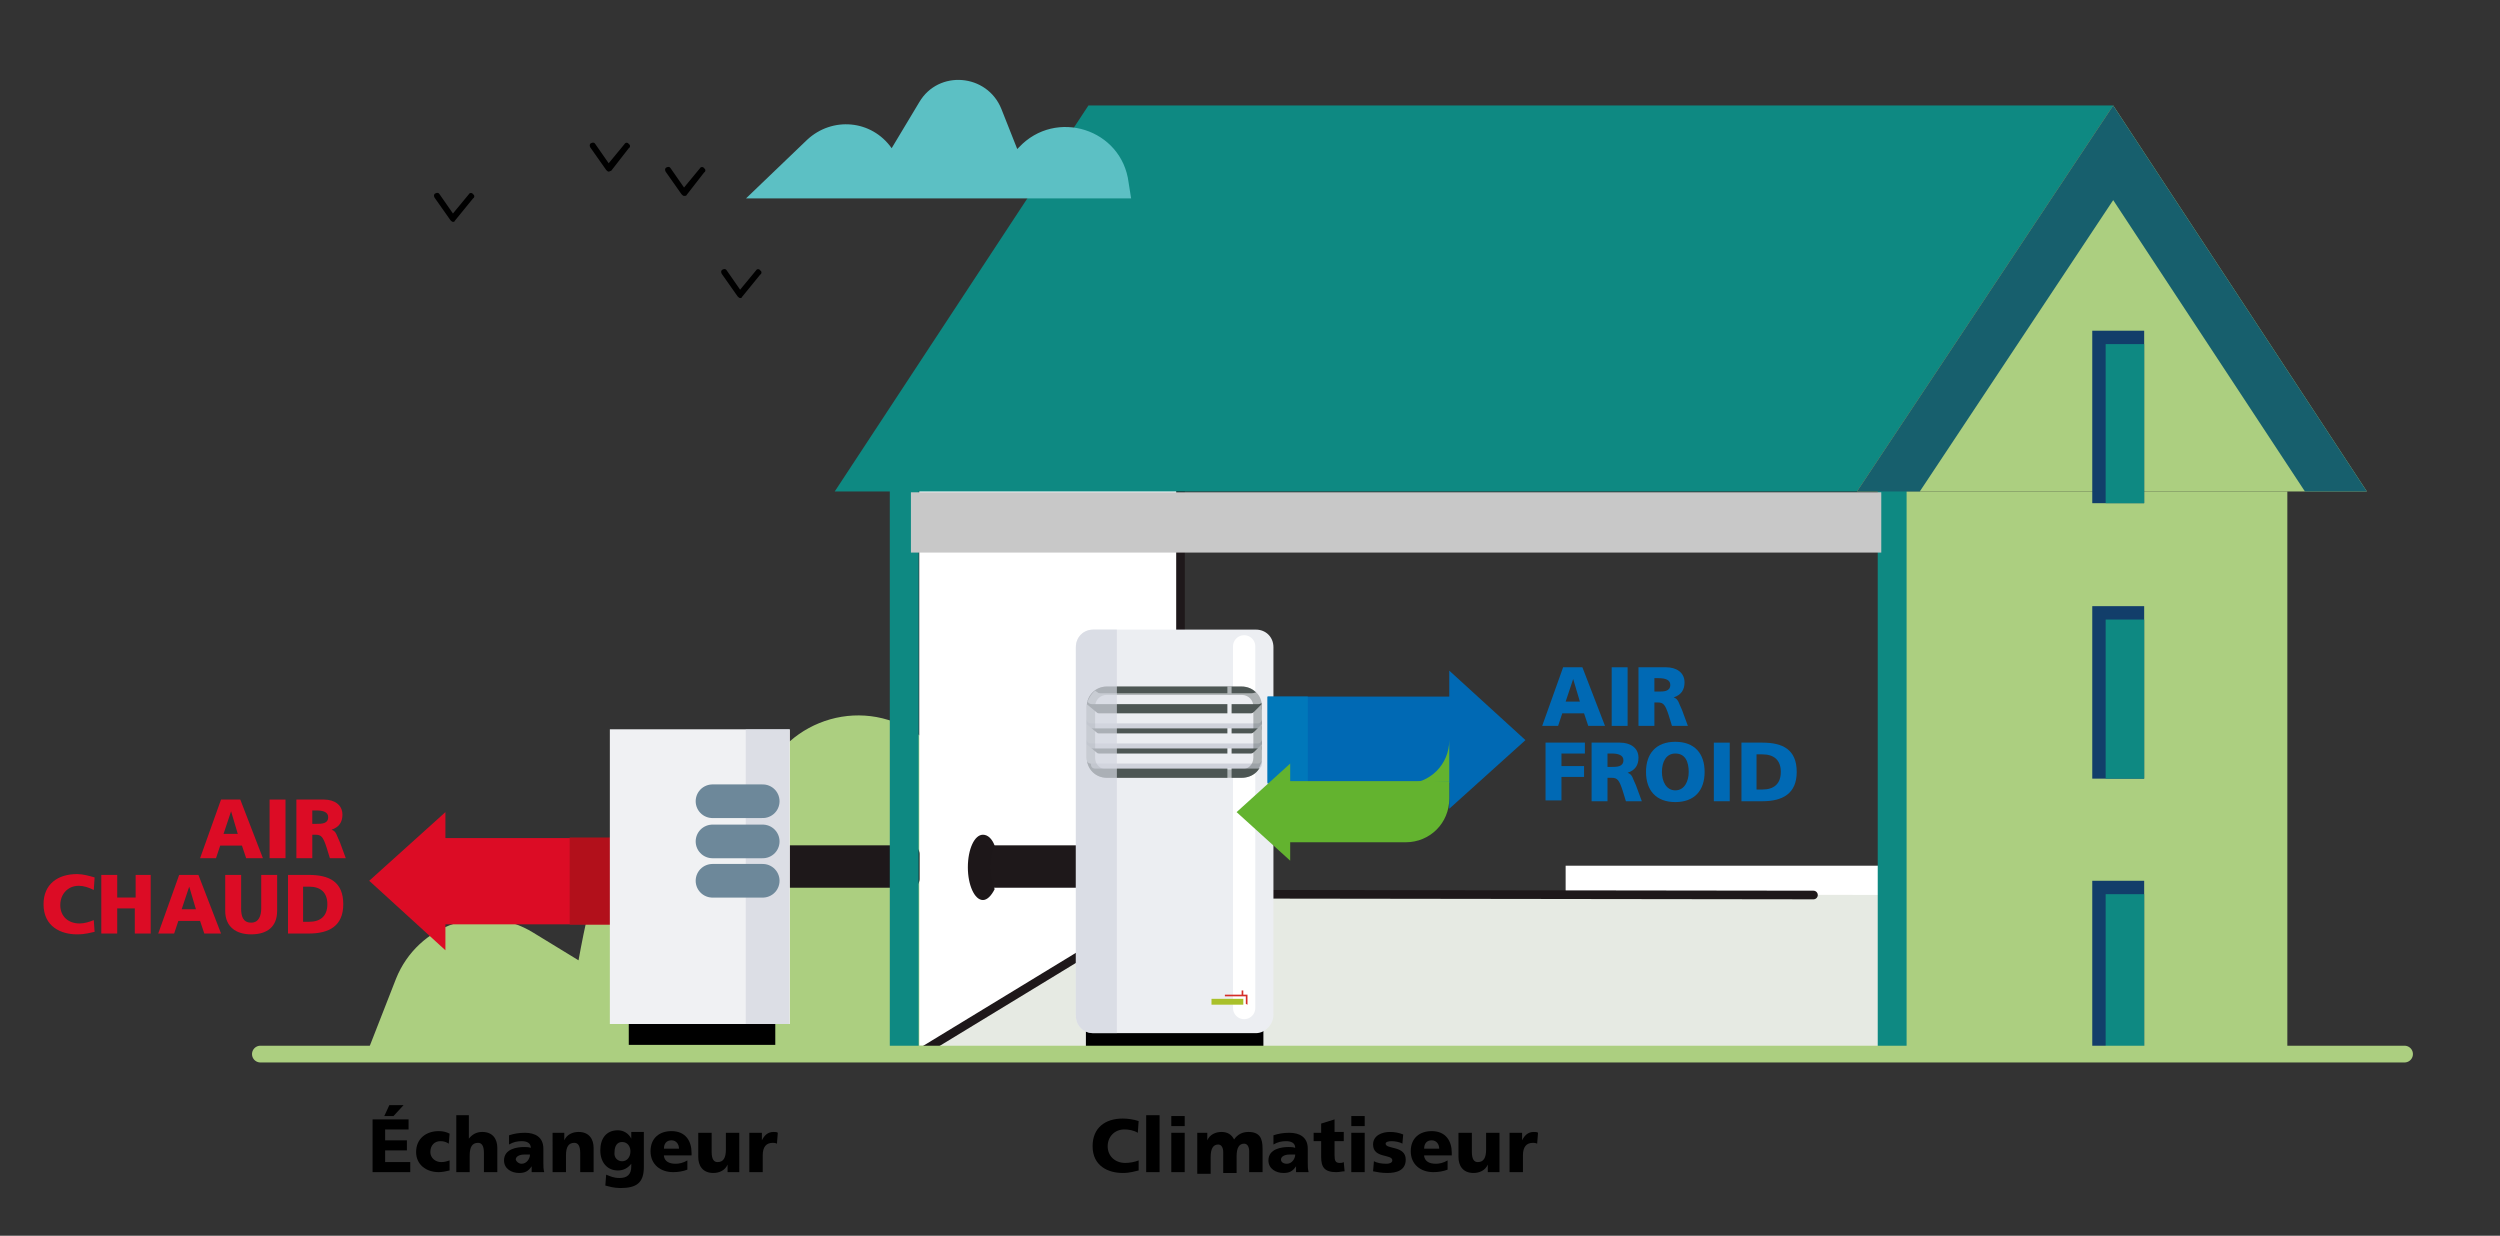
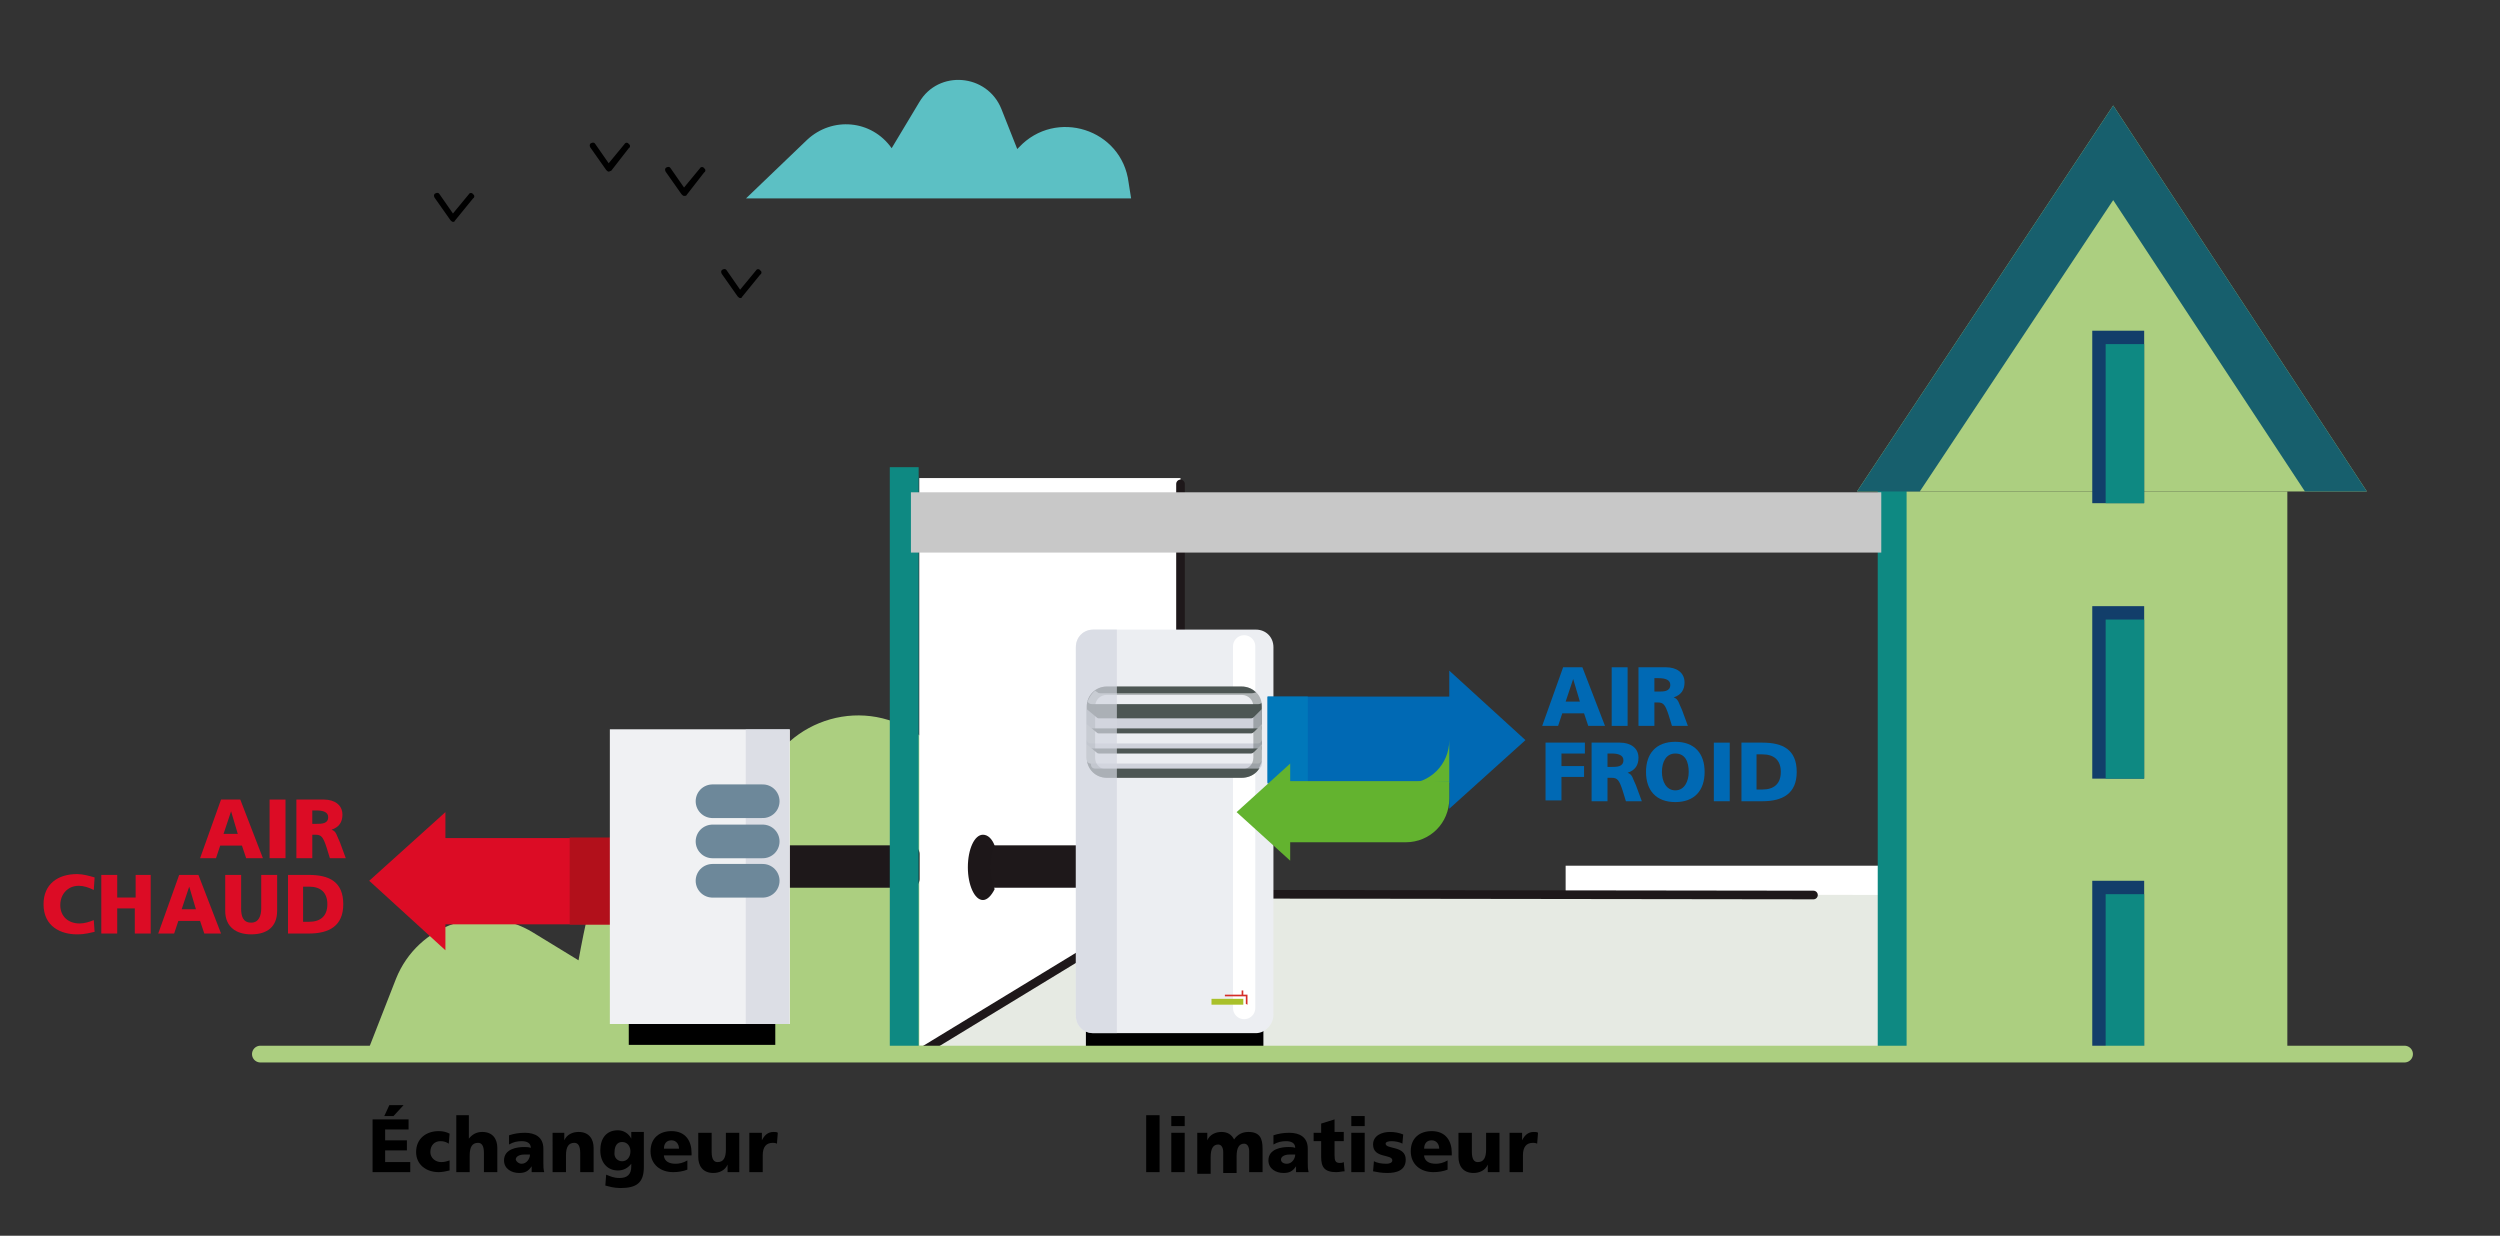
<svg xmlns="http://www.w3.org/2000/svg" xmlns:xlink="http://www.w3.org/1999/xlink" version="1.1" id="Calque_1" x="0px" y="0px" viewBox="0 0 298.6 147.6" style="enable-background:new 0 0 298.6 147.6;" xml:space="preserve">
  <rect x="0" y="0" width="298.6" height="147.6" fill="#333333" stroke="none" />
  <style type="text/css">
	.st0{fill:#ACCF80;}
	.st1{fill:#FFFFFF;}
	.st2{fill:none;stroke:#0E8982;stroke-width:3.447;stroke-miterlimit:10;}
	.st3{fill:none;stroke:#1E181A;stroke-width:1.031;stroke-linecap:round;stroke-linejoin:round;stroke-miterlimit:10;}
	.st4{fill:#0E8982;}
	.st5{fill:none;stroke:#7C7C7C;stroke-width:3;stroke-miterlimit:10;}
	.st6{fill:#DC0C25;}
	.st7{fill:#B2101B;}
	.st8{fill:#1E181A;stroke:#1E181A;stroke-width:2.062;stroke-linecap:round;stroke-linejoin:round;stroke-miterlimit:10;}
	.st9{clip-path:url(#SVGID_00000174603713742227951200000008896686982788134042_);}
	.st10{fill:none;stroke:#009FC5;stroke-width:0.994;stroke-miterlimit:10;}
	.st11{fill:none;stroke:#1E181A;stroke-width:0.516;stroke-linecap:round;stroke-linejoin:round;stroke-miterlimit:10;}
	.st12{fill:#E6EAE3;}
	.st13{clip-path:url(#SVGID_00000039853704698966949090000012717766844608910763_);}
	.st14{fill:#1D1719;}
	.st15{fill:#9E9E9E;}
	.st16{fill:#ECEEF2;}
	.st17{fill:none;stroke:#FFFFFF;stroke-width:2.661;stroke-linecap:round;stroke-miterlimit:10;}
	.st18{fill:#4D5654;}
	.st19{fill:#CFD2DB;}
	.st20{opacity:0.38;}
	.st21{opacity:0.7;fill:#D3D6E0;}
	.st22{fill:#D52E28;}
	.st23{fill:#A9C02A;}
	
		.st24{fill:url(#SVGID_00000042710672757908814910000006830951904866281371_);stroke:#63B32F;stroke-width:1.089;stroke-linecap:round;stroke-linejoin:round;stroke-miterlimit:10;}
	.st25{fill:#0069B4;}
	.st26{fill:none;stroke:#000000;stroke-width:2;stroke-linecap:round;stroke-miterlimit:10;}
	.st27{fill:#123E6A;}
	.st28{fill:#175F6D;}
	.st29{fill:none;stroke:#ACCF80;stroke-width:2;stroke-linecap:round;stroke-miterlimit:10;}
	.st30{fill:#C8C8C8;}
	.st31{fill:#0078BA;}
	.st32{fill:#63B32F;}
	.st33{fill:#F0F1F3;}
	.st34{fill:none;stroke:#6D889A;stroke-width:4.017;stroke-linecap:round;stroke-miterlimit:10;}
	.st35{fill:none;stroke:#6D889A;stroke-width:1.607;stroke-linecap:round;stroke-miterlimit:10;}
	.st36{fill:#5CC0C4;}
</style>
  <path class="st0" d="M141.4,73.9c-0.3,0.3-0.7,0.6-1,1l-4.8,5.5l-4.1-3.1c-6.7-5-16.4-1.2-17.7,7.1l-0.9,5.3l-4.1-2.5  c-7-4.2-16.1-0.5-18.2,7.4l-1.7,6.6c-7.5-4.3-17,0-18.8,8.5c-0.6,2.7-1,5-1,5l-5.4-3.3c-6-3.7-13.8-1-16.4,5.5l-3.4,8.7h97.3V73.9z" />
  <g>
    <rect x="187" y="103.4" class="st1" width="79.5" height="15.6" />
    <g>
      <rect x="109.8" y="57.1" class="st1" width="31.2" height="67.8" />
      <path class="st2" d="M108,55.8" />
      <path class="st2" d="M108,125.4" />
      <path class="st2" d="M108,55.8" />
      <path class="st2" d="M108,125.4" />
      <line class="st3" x1="141" y1="57.8" x2="141" y2="106.8" />
-       <polygon class="st4" points="221.8,58.7 99.7,58.7 130,12.6 252.4,12.6   " />
    </g>
    <path class="st5" d="M210.1,77.1" />
    <g>
      <g>
        <polygon class="st6" points="44.1,105.2 53.2,113.5 53.2,110.4 74.5,110.4 74.5,100.1 53.2,100.1 53.2,97    " />
        <rect x="67.1" y="100.9" transform="matrix(6.123234e-17 -1 1 6.123234e-17 -32.859 177.532)" class="st7" width="10.4" height="8.6" />
      </g>
      <g>
        <rect x="92.6" y="102" class="st8" width="16.2" height="3" />
        <g>
          <defs>
            <path id="SVGID_1_" d="M111.4,102.9" />
          </defs>
          <defs>
            <path id="SVGID_00000010273407106545221810000008173809835170538931_" d="M111.4,109.6" />
          </defs>
          <clipPath id="SVGID_00000116935351283089721100000011103342032633178559_">
            <use xlink:href="#SVGID_1_" style="overflow:visible;" />
          </clipPath>
          <clipPath id="SVGID_00000045592327121785951770000009403697131014987185_" style="clip-path:url(#SVGID_00000116935351283089721100000011103342032633178559_);">
            <use xlink:href="#SVGID_00000010273407106545221810000008173809835170538931_" style="overflow:visible;" />
          </clipPath>
          <use xlink:href="#SVGID_1_" style="overflow:visible;fill:none;stroke:#009FC5;stroke-width:0.994;stroke-linecap:round;stroke-linejoin:round;stroke-miterlimit:10;" />
          <use xlink:href="#SVGID_00000010273407106545221810000008173809835170538931_" style="overflow:visible;fill:none;stroke:#009FC5;stroke-width:0.994;stroke-linecap:round;stroke-linejoin:round;stroke-miterlimit:10;" />
        </g>
        <path class="st10" d="M121.9,105" />
      </g>
      <line class="st11" x1="133" y1="107.9" x2="133" y2="79.8" />
      <polygon class="st12" points="233.6,106.9 141,106.8 109.8,125.8 243.7,125.8   " />
      <polyline class="st3" points="216.6,106.9 141,106.8 109.8,125.8   " />
      <path class="st3" d="M141,106.8" />
      <path class="st3" d="M141,57.8" />
      <g>
        <g>
          <rect x="118.3" y="102" class="st8" width="29.2" height="3" />
          <g>
            <defs>
-               <path id="SVGID_00000152255041583204331760000009594981989972648369_" d="M137.2,102.9" />
-             </defs>
+               </defs>
            <defs>
              <path id="SVGID_00000041286697403458016310000000387095030333239426_" d="M137.2,109.6" />
            </defs>
            <clipPath id="SVGID_00000067934524386652569140000009209192542321491618_">
              <use xlink:href="#SVGID_00000152255041583204331760000009594981989972648369_" style="overflow:visible;" />
            </clipPath>
            <clipPath id="SVGID_00000158749981175183909560000014723193010379601328_" style="clip-path:url(#SVGID_00000067934524386652569140000009209192542321491618_);">
              <use xlink:href="#SVGID_00000041286697403458016310000000387095030333239426_" style="overflow:visible;" />
            </clipPath>
            <use xlink:href="#SVGID_00000152255041583204331760000009594981989972648369_" style="overflow:visible;fill:none;stroke:#009FC5;stroke-width:0.994;stroke-linecap:round;stroke-linejoin:round;stroke-miterlimit:10;" />
            <use xlink:href="#SVGID_00000041286697403458016310000000387095030333239426_" style="overflow:visible;fill:none;stroke:#009FC5;stroke-width:0.994;stroke-linecap:round;stroke-linejoin:round;stroke-miterlimit:10;" />
          </g>
        </g>
      </g>
      <path class="st14" d="M118.3,103.6c0-1,0.2-1.9,0.5-2.6c-0.3-0.8-0.8-1.3-1.4-1.3c-1,0-1.8,1.7-1.8,3.9c0,2.1,0.8,3.9,1.8,3.9    c0.5,0,1-0.5,1.4-1.3C118.5,105.4,118.3,104.5,118.3,103.6z" />
      <path class="st14" d="M92.5,106.6c0-1,0.2-1.9,0.5-2.6c-0.3-0.8-0.8-1.3-1.4-1.3c-1,0-1.8,1.7-1.8,3.9c0,2.1,0.8,3.9,1.8,3.9    c0.5,0,1-0.5,1.4-1.3C92.7,108.4,92.5,107.5,92.5,106.6z" />
      <g>
        <polygon class="st15" points="147,122.8 147,98.9 149.1,93.2 151.4,91.2 151.4,118.6    " />
        <g>
          <rect x="129.7" y="119.1" width="21.2" height="6.6" />
          <path class="st16" d="M150,123.4h-19.4c-1.2,0-2.1-0.9-2.1-2.1V77.3c0-1.2,0.9-2.1,2.1-2.1H150c1.2,0,2.1,0.9,2.1,2.1v43.9      C152.1,122.4,151.1,123.4,150,123.4z" />
          <line class="st17" x1="148.6" y1="77.2" x2="148.6" y2="120.4" />
          <g>
            <path class="st18" d="M148.3,92.9h-16.1c-1.4,0-2.4-1.1-2.4-2.4v-6.1c0-1.4,1.1-2.4,2.4-2.4h16.1c1.4,0,2.4,1.1,2.4,2.4v6.1       C150.8,91.9,149.7,92.9,148.3,92.9z" />
            <g>
-               <rect x="146.6" y="82" class="st16" width="0.5" height="11" />
-             </g>
+               </g>
            <g>
              <path class="st19" d="M129.8,84.7v1.8c0,0.3,0.2,0.5,0.5,0.5h19.9c0.3,0,0.5-0.2,0.5-0.5v-1.8l-0.9,0.9        c-0.1,0.1-0.2,0.2-0.4,0.2h-18.1c-0.1,0-0.2,0-0.3-0.1L129.8,84.7z" />
              <path class="st19" d="M129.8,87.1v1.8c0,0.3,0.2,0.5,0.5,0.5h19.9c0.3,0,0.5-0.2,0.5-0.5v-1.8l-0.9,0.9        c-0.1,0.1-0.2,0.2-0.4,0.2h-18.1c-0.1,0-0.2,0-0.3-0.1L129.8,87.1z" />
              <path class="st19" d="M129.8,89.5l0.5,1.8c0,0.3,0.2,0.5,0.5,0.5h19.4c0.3,0,0.5-0.2,0.5-0.5v-1.8l-0.9,0.9        c-0.1,0.1-0.2,0.2-0.4,0.2h-18.1c-0.1,0-0.2,0-0.3-0.1L129.8,89.5z" />
            </g>
-             <path class="st16" d="M129.8,84.1v1.8c0,0.3,0.2,0.5,0.5,0.5h19.9c0.3,0,0.5-0.2,0.5-0.5v-1.8l-0.9,0.9       c-0.1,0.1-0.2,0.2-0.4,0.2h-18.1c-0.1,0-0.2,0-0.3-0.1L129.8,84.1z" />
            <path class="st16" d="M149.5,82.8h-18.1c-0.1,0-0.2,0-0.3-0.1l-0.3-0.2c-0.4,0.3-0.7,0.8-0.9,1.3c0.1,0.2,0.3,0.3,0.5,0.3h19.9       c0.2,0,0.4-0.1,0.5-0.3c-0.1-0.5-0.4-0.9-0.7-1.2c0,0-0.1,0.1-0.1,0.1C149.7,82.8,149.6,82.8,149.5,82.8z" />
            <path class="st16" d="M129.8,86.5v1.8c0,0.3,0.2,0.5,0.5,0.5h19.9c0.3,0,0.5-0.2,0.5-0.5v-1.8l-0.9,0.9       c-0.1,0.1-0.2,0.2-0.4,0.2h-18.1c-0.1,0-0.2,0-0.3-0.1L129.8,86.5z" />
            <path class="st16" d="M129.8,88.9v1.8c0,0.3,0.2,0.5,0.5,0.5h19.9c0.3,0,0.5-0.2,0.5-0.5v-1.8l-0.9,0.9       c-0.1,0.1-0.2,0.2-0.4,0.2h-18.1c-0.1,0-0.2,0-0.3-0.1L129.8,88.9z" />
            <g class="st20">
              <path class="st18" d="M148.3,83c0.8,0,1.4,0.6,1.4,1.4v6.1c0,0.8-0.6,1.4-1.4,1.4h-16.1c-0.8,0-1.4-0.6-1.4-1.4v-6.1        c0-0.8,0.6-1.4,1.4-1.4H148.3 M148.3,82h-16.1c-1.4,0-2.4,1.1-2.4,2.4v6.1c0,1.4,1.1,2.4,2.4,2.4h16.1c1.4,0,2.4-1.1,2.4-2.4        v-6.1C150.8,83.1,149.7,82,148.3,82L148.3,82z" />
            </g>
          </g>
          <path class="st21" d="M133.4,123.4h-2.8c-1.2,0-2.1-0.9-2.1-2.1V77.3c0-1.2,0.9-2.1,2.1-2.1h2.8V123.4z" />
          <g>
            <polygon class="st22" points="148.3,118.3 148.3,118.8 148.2,118.8 146.3,118.8 146.3,119 148.8,119 148.8,119.9 149,120        149,118.8 148.5,118.8 148.5,118.3      " />
            <rect x="144.7" y="119.3" class="st23" width="3.8" height="0.7" />
          </g>
        </g>
      </g>
      <g>
        <g>
          <g>
            <defs>
              <polyline id="SVGID_00000119087814791487390360000005235125820791847323_" points="173.1,93.5 173.1,96.6 182.2,88.4         173.1,80.1 173.1,83.2 151.4,83.2 151.4,93.5 173.1,93.5       " />
            </defs>
            <use xlink:href="#SVGID_00000119087814791487390360000005235125820791847323_" style="overflow:visible;fill:#0069B4;" />
            <clipPath id="SVGID_00000161603252110762387360000013277881486810734270_">
              <use xlink:href="#SVGID_00000119087814791487390360000005235125820791847323_" style="overflow:visible;" />
            </clipPath>
          </g>
        </g>
      </g>
      <linearGradient id="SVGID_00000152264459488260012910000005553733460913793435_" gradientUnits="userSpaceOnUse" x1="179.216" y1="121.08" x2="179.216" y2="121.08">
        <stop offset="1.226990e-02" style="stop-color:#E3D900" />
        <stop offset="1" style="stop-color:#63B32F" />
      </linearGradient>
      <path style="fill:url(#SVGID_00000152264459488260012910000005553733460913793435_);stroke:#63B32F;stroke-width:1.089;stroke-linecap:round;stroke-linejoin:round;stroke-miterlimit:10;" d="    M179.2,121.1" />
      <g>
        <path class="st25" d="M186.7,79.7h2.3l2.7,7h-2l-0.5-1.5h-2.6l-0.5,1.5h-1.9L186.7,79.7z M187.9,81.1L187.9,81.1l-0.9,2.7h1.7     L187.9,81.1z" />
        <path class="st25" d="M192.5,79.7h1.9v7h-1.9V79.7z" />
        <path class="st25" d="M195.7,79.7h3.3c1.2,0,2.2,0.6,2.2,1.8c0,0.9-0.4,1.5-1.3,1.8v0c0.6,0.2,0.6,0.7,1,1.5l0.7,1.9h-1.9     l-0.4-1.3c-0.4-1.2-0.6-1.5-1.3-1.5h-0.4v2.8h-1.9V79.7z M197.6,82.6h0.5c0.6,0,1.4,0,1.4-0.8c0-0.6-0.6-0.8-1.4-0.8h-0.5V82.6z" />
        <path class="st25" d="M184.6,88.7h4.7V90h-2.8v1.5h2.7v1.3h-2.7v2.8h-1.9V88.7z" />
        <path class="st25" d="M190.2,88.7h3.3c1.2,0,2.2,0.6,2.2,1.8c0,0.9-0.4,1.5-1.3,1.8v0c0.6,0.2,0.6,0.7,1,1.5l0.7,1.9h-1.9     l-0.4-1.3c-0.4-1.2-0.6-1.5-1.3-1.5H192v2.8h-1.9V88.7z M192,91.6h0.5c0.6,0,1.4,0,1.4-0.8c0-0.6-0.6-0.8-1.4-0.8H192V91.6z" />
        <path class="st25" d="M200.1,88.6c2.3,0,3.5,1.4,3.5,3.6c0,2.2-1.2,3.6-3.5,3.6c-2.3,0-3.5-1.4-3.5-3.6     C196.6,90,197.8,88.6,200.1,88.6z M200.1,94.4c1.1,0,1.6-1.1,1.6-2.2c0-1.2-0.4-2.2-1.6-2.2c-1.1,0-1.6,1-1.6,2.2     C198.5,93.3,199,94.4,200.1,94.4z" />
        <path class="st25" d="M204.7,88.7h1.9v7h-1.9V88.7z" />
        <path class="st25" d="M208,88.7h2.5c2.4,0,4.1,0.8,4.1,3.5c0,2.6-1.7,3.5-4.1,3.5H208V88.7z M209.8,94.3h0.7     c1.4,0,2.2-0.7,2.2-2.1c0-1.4-0.8-2.1-2.2-2.1h-0.7V94.3z" />
      </g>
      <g>
        <path class="st6" d="M26.4,95.5h2.3l2.7,7h-2l-0.5-1.5h-2.6l-0.5,1.5h-1.9L26.4,95.5z M27.6,96.9L27.6,96.9l-0.9,2.7h1.7     L27.6,96.9z" />
        <path class="st6" d="M32.2,95.5h1.9v7h-1.9V95.5z" />
        <path class="st6" d="M35.4,95.5h3.3c1.2,0,2.2,0.6,2.2,1.8c0,0.9-0.4,1.5-1.3,1.8v0c0.6,0.2,0.6,0.7,1,1.5l0.7,1.9h-1.9l-0.4-1.3     c-0.4-1.2-0.6-1.5-1.3-1.5h-0.4v2.8h-1.9V95.5z M37.3,98.4h0.5c0.6,0,1.4,0,1.4-0.8c0-0.6-0.6-0.8-1.4-0.8h-0.5V98.4z" />
        <path class="st6" d="M11.3,111.3c-0.5,0.1-1.1,0.3-2.1,0.3c-1.9,0-4-0.9-4-3.6c0-2.4,1.7-3.6,4-3.6c0.7,0,1.4,0.2,2.1,0.4     l-0.1,1.5c-0.6-0.3-1.2-0.5-1.8-0.5c-1.3,0-2.2,1-2.2,2.3c0,1.4,1,2.2,2.3,2.2c0.6,0,1.2-0.2,1.7-0.4L11.3,111.3z" />
        <path class="st6" d="M12.1,104.5H14v2.7h2.2v-2.7H18v7h-1.9v-3H14v3h-1.9V104.5z" />
        <path class="st6" d="M21.4,104.5h2.3l2.7,7h-2l-0.5-1.5h-2.6l-0.5,1.5h-1.9L21.4,104.5z M22.6,105.9L22.6,105.9l-0.9,2.7h1.7     L22.6,105.9z" />
        <path class="st6" d="M33.1,108.8c0,1.9-1.2,2.8-3.1,2.8c-1.8,0-3.1-0.9-3.1-2.8v-4.3h1.9v4c0,0.9,0.2,1.7,1.2,1.7     c0.9,0,1.2-0.8,1.2-1.7v-4h1.9V108.8z" />
        <path class="st6" d="M34.4,104.5h2.5c2.4,0,4.1,0.8,4.1,3.5c0,2.6-1.7,3.5-4.1,3.5h-2.5V104.5z M36.2,110.1h0.7     c1.4,0,2.2-0.7,2.2-2.1c0-1.4-0.8-2.1-2.2-2.1h-0.7V110.1z" />
      </g>
    </g>
    <line class="st2" x1="108" y1="125.4" x2="108" y2="55.8" />
    <path class="st26" d="M287.2,125.9" />
    <path class="st26" d="M76.1,117.9" />
    <polygon class="st0" points="221.8,58.7 282.7,58.7 252.4,12.6  " />
    <rect x="226.5" y="58.7" class="st0" width="46.7" height="66.7" />
    <rect x="249.9" y="72.4" class="st27" width="6.2" height="20.6" />
    <rect x="251.5" y="74" class="st4" width="4.6" height="19" />
    <rect x="249.9" y="105.2" class="st27" width="6.2" height="20.6" />
    <rect x="251.5" y="106.8" class="st4" width="4.6" height="19" />
    <rect x="249.9" y="39.5" class="st27" width="6.2" height="20.6" />
    <rect x="251.5" y="41.1" class="st4" width="4.6" height="19" />
    <line class="st2" x1="226" y1="125.4" x2="226" y2="55.8" />
    <polygon class="st28" points="252.4,23.9 275.3,58.7 282.7,58.7 252.4,12.6 221.8,58.7 229.3,58.7  " />
    <line class="st29" x1="31.1" y1="125.9" x2="287.2" y2="125.9" />
    <rect x="108.8" y="58.8" class="st30" width="115.9" height="7.2" />
  </g>
  <rect x="151.4" y="83.2" class="st31" width="4.8" height="10.4" />
  <path class="st32" d="M154.1,93.4v-2.2l-6.4,5.8l6.4,5.8v-2.2h13.8c2.9,0,5.2-2.3,5.2-5.2v-2.1H154.1z" />
  <path class="st32" d="M167.9,93.6c2.9,0,5.2-2.3,5.2-5.2v4.9" />
  <g>
    <rect x="75.1" y="120" width="17.5" height="4.8" />
    <rect x="72.8" y="87.2" transform="matrix(-1 -3.186175e-11 3.186175e-11 -1 167.141 209.507)" class="st33" width="21.5" height="35.2" />
    <rect x="89.1" y="87.2" transform="matrix(-1 -1.310513e-10 1.310513e-10 -1 183.374 209.507)" class="st21" width="5.2" height="35.2" />
    <line class="st34" x1="91.1" y1="95.7" x2="85.1" y2="95.7" />
    <line class="st34" x1="91.1" y1="100.5" x2="85.1" y2="100.5" />
    <line class="st34" x1="91.1" y1="105.2" x2="85.1" y2="105.2" />
    <line class="st35" x1="91.1" y1="96.4" x2="85.1" y2="96.4" />
    <line class="st35" x1="91.1" y1="101.1" x2="85.1" y2="101.1" />
    <line class="st35" x1="91.1" y1="105.9" x2="85.1" y2="105.9" />
  </g>
  <g>
    <path d="M44.4,133.7h4.4v1.2h-2.8v1.3h2.6v1.2h-2.6v1.4H49v1.2h-4.5V133.7z M46.5,132h1.7l-1.2,1.3h-1.1L46.5,132z" />
    <path d="M53.6,136.6c-0.3-0.2-0.6-0.3-1-0.3c-0.7,0-1.2,0.5-1.2,1.3c0,0.7,0.6,1.2,1.3,1.2c0.4,0,0.7-0.1,1-0.2l0,1.2   c-0.4,0.1-0.9,0.2-1.3,0.2c-1.5,0-2.7-0.9-2.7-2.4c0-1.6,1.2-2.5,2.7-2.5c0.5,0,0.9,0.1,1.3,0.3L53.6,136.6z" />
    <path d="M54.4,133.2H56v2.8h0c0.4-0.5,0.9-0.8,1.6-0.8c1.3,0,1.8,0.9,1.8,1.9v2.9h-1.6v-2.3c0-0.9-0.3-1.2-0.7-1.2   c-0.7,0-1,0.5-1,1.5v2h-1.6V133.2z" />
    <path d="M63.5,140c0-0.3,0-0.5,0-0.7h0c-0.4,0.6-0.8,0.8-1.5,0.8c-0.9,0-1.8-0.5-1.8-1.5c0-1.4,1.6-1.6,2.4-1.6   c0.3,0,0.5,0,0.8,0.1c0-0.6-0.5-0.8-1.1-0.8c-0.5,0-1,0.1-1.5,0.4l0-1.1c0.6-0.2,1.2-0.3,1.9-0.3c1.2,0,2.2,0.5,2.2,1.9v1.7   c0,0.4,0,0.7,0.1,1.1H63.5z M62.3,139c0.6,0,1-0.6,1-1.1c-0.2,0-0.4,0-0.7,0c-0.5,0-1,0.2-1,0.6C61.7,138.8,62,139,62.3,139z" />
    <path d="M65.9,135.3h1.5v0.9h0c0.3-0.7,1-1,1.7-1c1.3,0,1.8,0.9,1.8,1.9v2.9h-1.6v-2.3c0-0.9-0.3-1.2-0.7-1.2c-0.7,0-1,0.5-1,1.5v2   h-1.6V135.3z" />
    <path d="M76.9,139.4c0,1.9-0.9,2.5-2.8,2.5c-0.8,0-1.4-0.2-1.8-0.3l0.1-1.3c0.5,0.2,0.9,0.4,1.6,0.4c0.9,0,1.4-0.4,1.4-1.4v-0.3h0   c-0.4,0.5-0.9,0.8-1.6,0.8c-1.3,0-2.1-1-2.1-2.4c0-1.4,0.7-2.4,2.1-2.4c0.7,0,1.3,0.4,1.6,1h0v-0.8h1.5V139.4z M74.3,138.7   c0.6,0,1-0.5,1-1.2c0-0.5-0.3-1.1-1-1.1c-0.6,0-0.9,0.5-0.9,1.2C73.3,138.3,73.8,138.7,74.3,138.7z" />
    <path d="M79.3,138.1c0.1,0.6,0.6,0.9,1.4,0.9c0.4,0,0.9-0.1,1.4-0.4v1.1c-0.5,0.2-1.1,0.3-1.7,0.3c-1.5,0-2.7-0.9-2.7-2.5   s1.1-2.4,2.5-2.4c1.7,0,2.4,1.2,2.4,2.6v0.3H79.3z M81.1,137.2c0-0.5-0.3-1-0.9-1c-0.6,0-0.9,0.4-0.9,1H81.1z" />
    <path d="M88.4,140h-1.5v-0.9h0c-0.3,0.7-1,1-1.7,1c-1.3,0-1.8-0.9-1.8-1.9v-2.9H85v2.3c0,0.9,0.3,1.2,0.7,1.2c0.7,0,1-0.5,1-1.5v-2   h1.6V140z" />
    <path d="M92.8,136.6c-0.2-0.1-0.4-0.1-0.5-0.1c-0.8,0-1.2,0.5-1.2,1.5v2h-1.6v-4.7h1.5v0.9h0c0.3-0.6,0.7-1,1.4-1   c0.2,0,0.4,0,0.5,0.1L92.8,136.6z" />
  </g>
  <g>
-     <path d="M136,139.8c-0.5,0.1-1,0.3-1.9,0.3c-1.7,0-3.6-0.8-3.6-3.2c0-2.2,1.5-3.3,3.6-3.3c0.6,0,1.3,0.1,1.9,0.3l-0.1,1.4   c-0.5-0.3-1.1-0.4-1.6-0.4c-1.2,0-2,0.9-2,2c0,1.2,0.9,2,2.1,2c0.5,0,1.1-0.1,1.6-0.3L136,139.8z" />
    <path d="M136.9,133.2h1.6v6.8h-1.6V133.2z" />
    <path d="M141.5,134.5h-1.6v-1.2h1.6V134.5z M139.9,135.3h1.6v4.7h-1.6V135.3z" />
    <path d="M142.7,135.3h1.5v0.9h0c0.3-0.7,1-1,1.7-1c0.7,0,1.2,0.3,1.5,0.9c0.4-0.6,1-0.9,1.7-0.9c1.4,0,1.7,0.8,1.7,2v2.8h-1.6v-2.5   c0-0.5-0.2-0.9-0.6-0.9c-0.6,0-0.9,0.5-0.9,1.5v2h-1.6v-2.5c0-0.5-0.2-0.9-0.6-0.9c-0.6,0-0.9,0.5-0.9,1.5v2h-1.6V135.3z" />
    <path d="M154.8,140c0-0.3,0-0.5,0-0.7h0c-0.4,0.6-0.8,0.8-1.5,0.8c-0.9,0-1.8-0.5-1.8-1.5c0-1.4,1.6-1.6,2.4-1.6   c0.3,0,0.5,0,0.8,0.1c0-0.6-0.5-0.8-1.1-0.8c-0.5,0-1,0.1-1.5,0.4l0-1.1c0.6-0.2,1.2-0.3,1.9-0.3c1.2,0,2.2,0.5,2.2,1.9v1.7   c0,0.4,0,0.7,0.1,1.1H154.8z M153.7,139c0.6,0,1-0.6,1-1.1c-0.2,0-0.4,0-0.7,0c-0.5,0-1,0.2-1,0.6C153,138.8,153.3,139,153.7,139z" />
    <path d="M156.8,135.3h1v-1.1l1.6-0.5v1.5h1.1v1.1h-1.1v1.7c0,0.6,0.1,0.9,0.6,0.9c0.2,0,0.3,0,0.5-0.1l0.1,1.1   c-0.3,0-0.6,0.1-1,0.1c-1.4,0-1.8-0.6-1.8-1.8v-1.9h-0.9V135.3z" />
    <path d="M163,134.5h-1.6v-1.2h1.6V134.5z M161.4,135.3h1.6v4.7h-1.6V135.3z" />
    <path d="M164.1,138.7c0.4,0.2,0.9,0.3,1.5,0.3c0.3,0,0.7-0.1,0.7-0.4c0-0.8-2.3-0.2-2.3-1.9c0-1.1,1.1-1.5,2-1.5   c0.6,0,1.1,0.1,1.6,0.3l-0.1,1.1c-0.3-0.2-0.9-0.3-1.3-0.3c-0.4,0-0.7,0.1-0.7,0.3c0,0.7,2.4,0.2,2.4,1.9c0,1.3-1.1,1.6-2.2,1.6   c-0.7,0-1.2-0.1-1.7-0.2L164.1,138.7z" />
    <path d="M170.1,138.1c0.1,0.6,0.6,0.9,1.4,0.9c0.4,0,0.9-0.1,1.4-0.4v1.1c-0.5,0.2-1.1,0.3-1.7,0.3c-1.5,0-2.7-0.9-2.7-2.5   s1.1-2.4,2.5-2.4c1.7,0,2.4,1.2,2.4,2.6v0.3H170.1z M171.9,137.2c0-0.5-0.3-1-0.9-1c-0.6,0-0.9,0.4-0.9,1H171.9z" />
    <path d="M179.2,140h-1.5v-0.9h0c-0.3,0.7-1,1-1.7,1c-1.3,0-1.8-0.9-1.8-1.9v-2.9h1.6v2.3c0,0.9,0.3,1.2,0.7,1.2c0.7,0,1-0.5,1-1.5   v-2h1.6V140z" />
    <path d="M183.6,136.6c-0.2-0.1-0.4-0.1-0.5-0.1c-0.8,0-1.2,0.5-1.2,1.5v2h-1.6v-4.7h1.5v0.9h0c0.3-0.6,0.7-1,1.4-1   c0.2,0,0.4,0,0.5,0.1L183.6,136.6z" />
  </g>
  <g>
    <path class="st36" d="M135.1,23.7H89.1l7.3-7c3-2.8,7.7-2.4,10.1,1l3.3-5.5c2.3-3.9,8.1-3.4,9.8,0.8l1.9,4.8l0.2-0.2   c4.4-4.7,12.3-2.2,13.1,4.2L135.1,23.7z" />
    <path d="M81.7,23.4L81.7,23.4c-0.1,0-0.2-0.1-0.3-0.2l-1.9-2.7c-0.1-0.2-0.1-0.4,0.1-0.5c0.2-0.1,0.4-0.1,0.5,0.1l1.6,2.3l1.9-2.3   c0.1-0.2,0.4-0.2,0.5,0c0.2,0.1,0.2,0.4,0,0.5L82,23.3C82,23.4,81.8,23.4,81.7,23.4" />
    <path d="M88.4,35.6L88.4,35.6c-0.1,0-0.2-0.1-0.3-0.2l-1.9-2.7c-0.1-0.2-0.1-0.4,0.1-0.5c0.2-0.1,0.4-0.1,0.5,0.1l1.6,2.3l1.9-2.3   c0.1-0.2,0.4-0.2,0.5,0c0.2,0.1,0.2,0.4,0,0.5l-2.2,2.7C88.6,35.6,88.5,35.6,88.4,35.6" />
    <path d="M72.7,20.5L72.7,20.5c-0.1,0-0.2-0.1-0.3-0.2l-1.9-2.7c-0.1-0.2-0.1-0.4,0.1-0.5c0.2-0.1,0.4-0.1,0.5,0.1l1.6,2.3l1.9-2.3   c0.1-0.2,0.4-0.2,0.5,0c0.2,0.1,0.2,0.4,0,0.5L73,20.4C72.9,20.4,72.8,20.5,72.7,20.5" />
    <path d="M54.1,26.5L54.1,26.5c-0.1,0-0.2-0.1-0.3-0.2l-1.9-2.7c-0.1-0.2-0.1-0.4,0.1-0.5c0.2-0.1,0.4-0.1,0.5,0.1l1.6,2.3l1.9-2.3   c0.1-0.2,0.4-0.2,0.5,0c0.2,0.1,0.2,0.4,0,0.5l-2.2,2.7C54.3,26.5,54.2,26.5,54.1,26.5" />
  </g>
</svg>